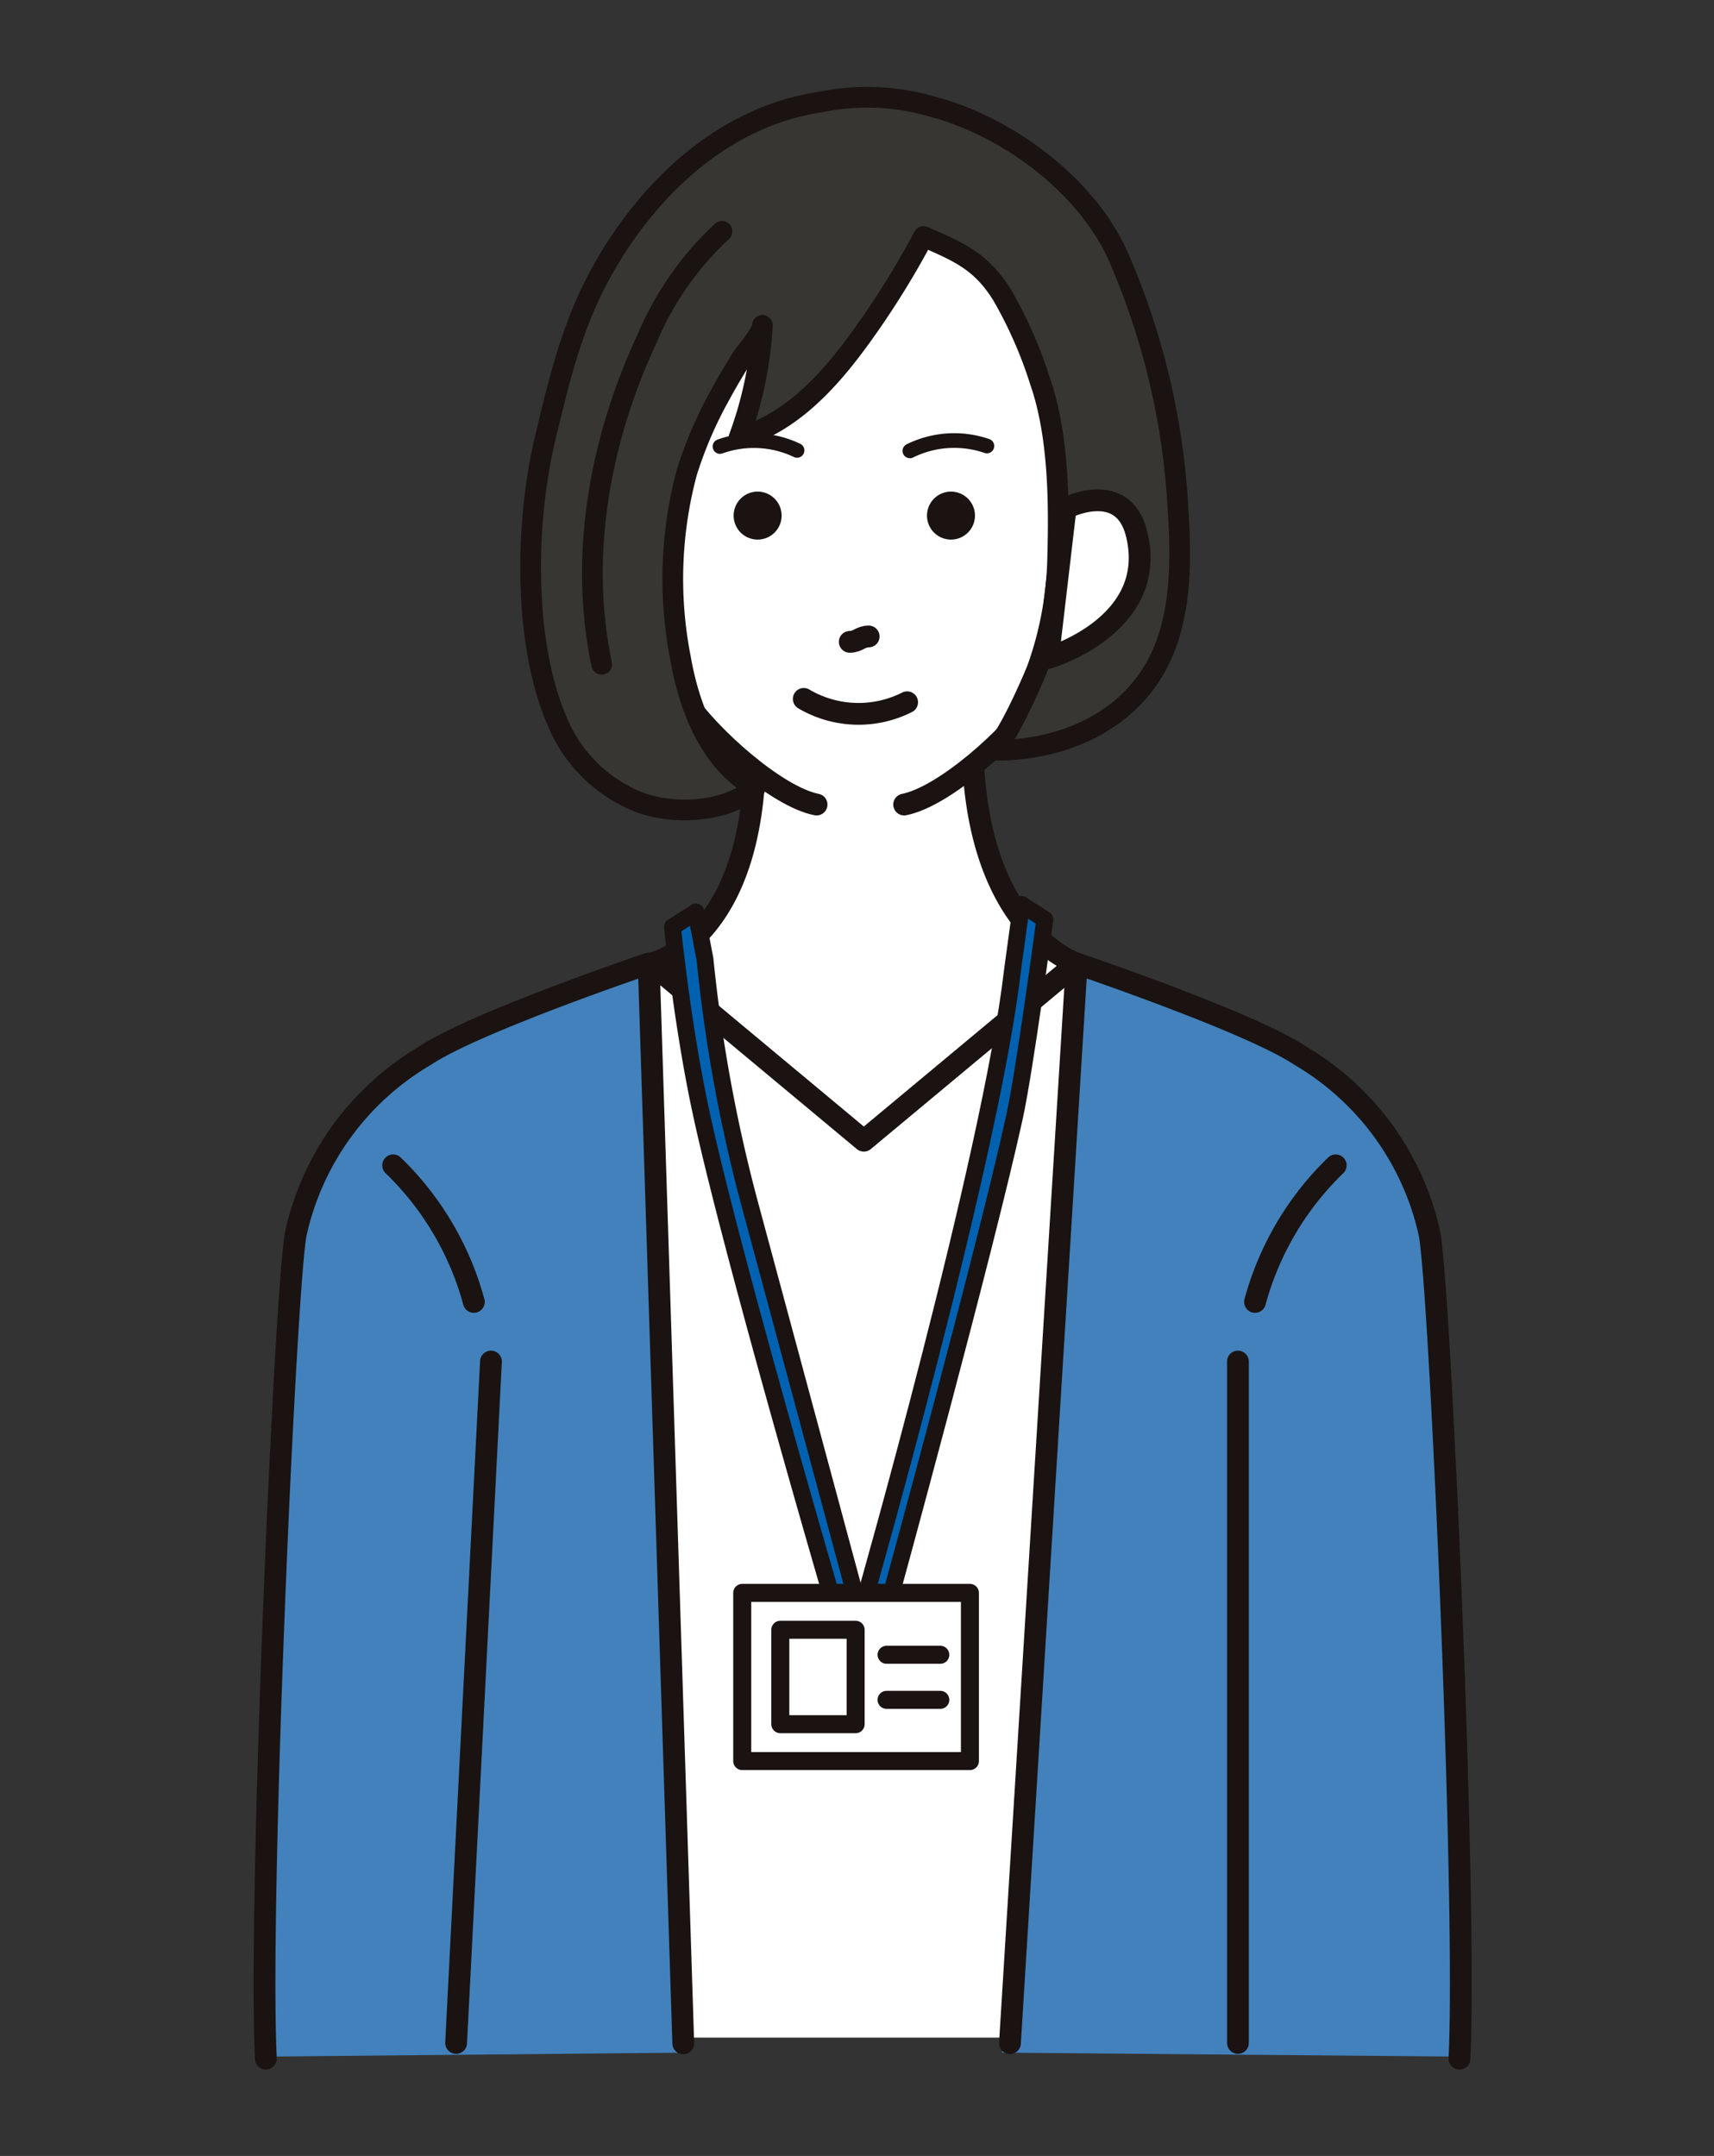
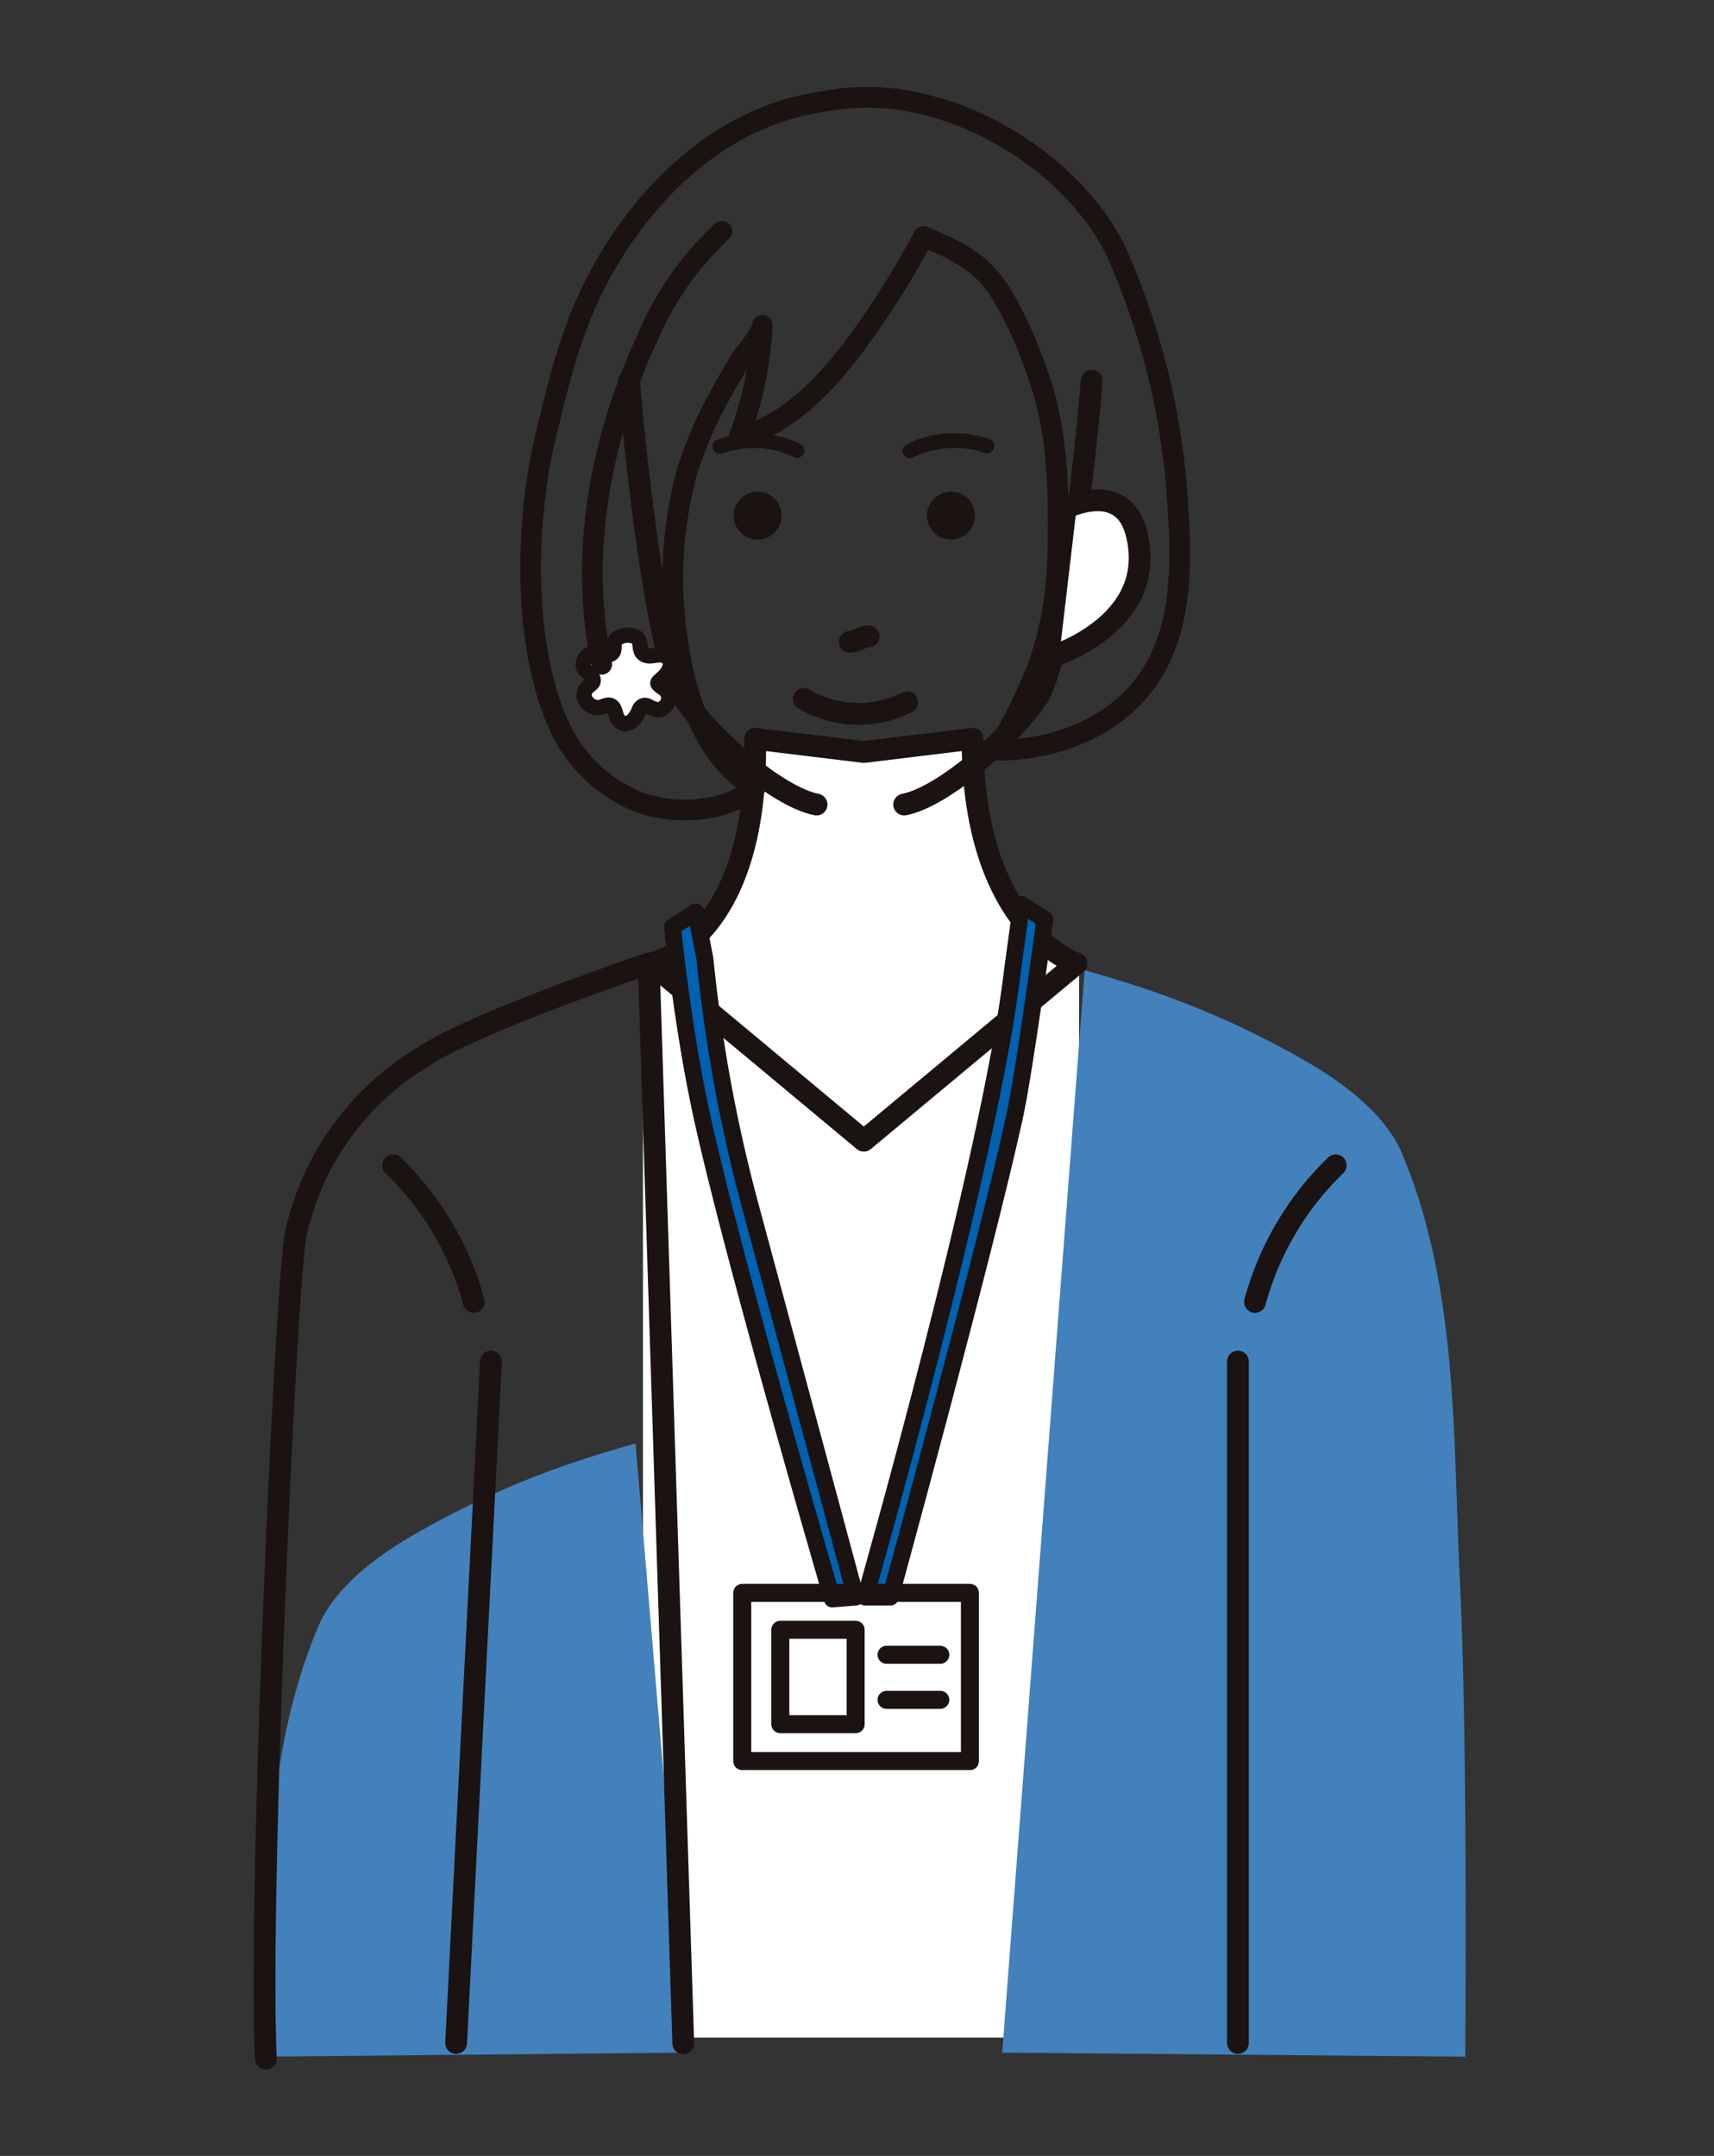
<svg xmlns="http://www.w3.org/2000/svg" width="132" height="166" viewBox="0 0 132 166">
  <rect x="0" y="0" width="132" height="166" fill="#333333" stroke="none" />
  <g id="illust_06" transform="translate(-1055 -12449)">
    <g id="グループ_474033" data-name="グループ 474033" transform="translate(19772.461 4132.965)">
      <rect id="長方形_138386" data-name="長方形 138386" width="33.587" height="81.983" transform="translate(-18667.945 8390.939)" fill="#fff" />
-       <path id="パス_489704" data-name="パス 489704" d="M509.866,165.257c-.343,0-32.884.307-32.884.307s-.208-24.171.4-36.437c.553-11.092.1-22.776,4.487-33.146,1.252-2.964,4.456-5.354,7.161-6.931a67.857,67.857,0,0,1,11.4-5.293c1.927-.685,3.9-1.289,5.862-1.844Z" transform="translate(-19174.408 8308.825)" fill="#4281bc" />
+       <path id="パス_489704" data-name="パス 489704" d="M509.866,165.257c-.343,0-32.884.307-32.884.307c.553-11.092.1-22.776,4.487-33.146,1.252-2.964,4.456-5.354,7.161-6.931a67.857,67.857,0,0,1,11.4-5.293c1.927-.685,3.9-1.289,5.862-1.844Z" transform="translate(-19174.408 8308.825)" fill="#4281bc" />
      <path id="パス_489705" data-name="パス 489705" d="M477.412,165.729c-.592-12.429,1.54-60.247,2.329-63.611a21.172,21.172,0,0,1,9.94-13.618c3.866-2.577,17.214-7.087,17.214-7.087l2.662,83.141" transform="translate(-19174.398 8308.81)" fill="none" stroke="#1a1311" stroke-linecap="round" stroke-linejoin="round" stroke-width="1.678" />
      <path id="パス_489706" data-name="パス 489706" d="M532.282,165.257l35.658.307s.208-24.171-.4-36.437c-.553-11.092-.1-22.776-4.486-33.146-1.254-2.964-4.457-5.354-7.161-6.931a67.862,67.862,0,0,0-11.4-5.293c-1.927-.685-3.9-1.289-5.861-1.844Z" transform="translate(-19172.561 8308.825)" fill="#4281bc" />
      <line id="線_34" data-name="線 34" y2="52.463" transform="translate(-18622.125 8420.87)" fill="none" stroke="#1a1311" stroke-linecap="round" stroke-linejoin="round" stroke-width="1.678" />
-       <path id="パス_489707" data-name="パス 489707" d="M567.478,165.729c.592-12.429-1.54-60.247-2.329-63.611A21.172,21.172,0,0,0,555.209,88.5C551.343,85.922,538,81.412,538,81.412l-5.141,83.125" transform="translate(-19172.541 8308.81)" fill="none" stroke="#1a1311" stroke-linecap="round" stroke-linejoin="round" stroke-width="1.678" />
      <line id="線_35" data-name="線 35" x1="2.683" y2="52.463" transform="translate(-18682.334 8420.87)" fill="none" stroke="#1a1311" stroke-linecap="round" stroke-linejoin="round" stroke-width="1.678" />
      <path id="パス_489708" data-name="パス 489708" d="M557.338,96.449a22.979,22.979,0,0,0-6.214,10.516" transform="translate(-19171.932 8309.313)" fill="none" stroke="#1a1311" stroke-linecap="round" stroke-linejoin="round" stroke-width="1.678" />
      <path id="パス_489709" data-name="パス 489709" d="M486.894,96.449a22.98,22.98,0,0,1,6.214,10.516" transform="translate(-19174.078 8309.313)" fill="none" stroke="#1a1311" stroke-linecap="round" stroke-linejoin="round" stroke-width="1.678" />
      <path id="パス_489710" data-name="パス 489710" d="M530.875,64.668l-8.374,1.02-8.374-1.02c.275,15.647-8.009,17.3-8.009,17.3L522.5,95.616l16.383-13.644s-8.009-2.577-8.009-17.3" transform="translate(-19173.436 8308.249)" fill="#fff" />
      <path id="パス_489711" data-name="パス 489711" d="M530.875,64.668l-8.374,1.02-8.374-1.02c.275,15.647-8.009,17.3-8.009,17.3L522.5,95.616l16.383-13.644S530.875,79.394,530.875,64.668Z" transform="translate(-19173.436 8308.249)" fill="none" stroke="#1a1311" stroke-linecap="round" stroke-linejoin="round" stroke-width="1.678" />
-       <path id="パス_489712" data-name="パス 489712" d="M525.79,70.8c.45-.189.891-.393,1.329-.6,3.028-1.453,6.029-3.328,7.735-6.22a20.3,20.3,0,0,0,2.995-7.293c1.084-6.309,1.649-13.6-.334-19.781a20.192,20.192,0,0,0-6.416-9.217c-2.807-2.344-6.254-4.149-9.934-3.745-3.926.43-7.4.9-10.111,4.146-3.68,4.4-4.92,10.2-5.189,15.795a34.346,34.346,0,0,0,.005,7.819,80.1,80.1,0,0,0,2.449,9.863,13.009,13.009,0,0,0,1.092,2.676,11.251,11.251,0,0,0,2.08,2.457c3.051,2.867,6.662,5.592,11.035,5.042a12.494,12.494,0,0,0,3.263-.938" transform="translate(-19173.451 8306.887)" fill="#fff" />
      <path id="パス_489713" data-name="パス 489713" d="M520.923,57.46c.623,0,.832-.415,1.455-.415" transform="translate(-19172.941 8307.995)" fill="none" stroke="#1a1311" stroke-linecap="round" stroke-linejoin="round" stroke-width="1.678" />
      <path id="パス_489714" data-name="パス 489714" d="M525.454,61.958a8.3,8.3,0,0,1-7.959-.259" transform="translate(-19173.055 8308.149)" fill="none" stroke="#1a1311" stroke-linecap="round" stroke-linejoin="round" stroke-width="1.678" />
      <path id="パス_489715" data-name="パス 489715" d="M515.962,48.1a1.847,1.847,0,1,1-1.847-1.847,1.847,1.847,0,0,1,1.847,1.847" transform="translate(-19173.229 8307.634)" fill="#1a1311" />
      <path id="パス_489716" data-name="パス 489716" d="M530.372,48.1a1.847,1.847,0,1,1-1.847-1.847,1.847,1.847,0,0,1,1.847,1.847" transform="translate(-19172.748 8307.634)" fill="#1a1311" />
      <path id="パス_489717" data-name="パス 489717" d="M517.184,43.208a7.732,7.732,0,0,0-5.935-.3" transform="translate(-19173.262 8307.506)" fill="none" stroke="#1a1311" stroke-linecap="round" stroke-linejoin="round" stroke-width="1.13" />
      <path id="パス_489718" data-name="パス 489718" d="M525.4,43.244a7.733,7.733,0,0,1,5.931-.376" transform="translate(-19172.789 8307.507)" fill="none" stroke="#1a1311" stroke-linecap="round" stroke-linejoin="round" stroke-width="1.13" />
      <path id="パス_489719" data-name="パス 489719" d="M518.912,70.625c-3.051-.6-8.191-5.165-10.218-8.161-2.394-3.539-4.209-23.788-4.222-24.478" transform="translate(-19173.488 8307.357)" fill="none" stroke="#1a1311" stroke-linecap="round" stroke-linejoin="round" stroke-width="1.678" />
      <path id="パス_489720" data-name="パス 489720" d="M524.976,70.625c3.051-.6,8.191-5.165,10.218-8.161,2.394-3.539,4.209-23.788,4.221-24.478" transform="translate(-19172.805 8307.357)" fill="none" stroke="#1a1311" stroke-linecap="round" stroke-linejoin="round" stroke-width="1.678" />
      <path id="パス_489721" data-name="パス 489721" d="M505.349,62.757c-.221.589-.9,1.482-1.59.7-.26-.295-.193-1.084-.733-1.126a1.233,1.233,0,0,0-.482.136c-.927.321-1.805-.735-1.232-1.423.3-.363.728-.391.4-.932-.2-.321-.628-.416-.654-.839a.972.972,0,0,1,.69-.944c.441-.132,1.181.352,1.544.007.3-.287-.061-.821.421-1.161a1.436,1.436,0,0,1,1.121-.183c.968.218.3,1.089.948,1.462.5.288,1.184-.222,1.7.173.566.43.185,1.139-.227,1.535-.541.519-.63.435-.074.848a.882.882,0,0,1,.1,1.491c-.335.281-.488.224-.844.1-.377-.127-.578-.408-.914-.126a.642.642,0,0,0-.172.276" transform="translate(-19173.604 8307.991)" fill="#fff" />
      <path id="パス_489722" data-name="パス 489722" d="M505.349,62.757c-.221.589-.9,1.482-1.59.7-.26-.295-.193-1.084-.733-1.126a1.233,1.233,0,0,0-.482.136c-.927.321-1.805-.735-1.232-1.423.3-.363.728-.391.4-.932-.2-.321-.628-.416-.654-.839a.972.972,0,0,1,.69-.944c.441-.132,1.181.352,1.544.007.3-.287-.061-.821.421-1.161a1.436,1.436,0,0,1,1.121-.183c.968.218.3,1.089.948,1.462.5.288,1.184-.222,1.7.173.566.43.185,1.139-.227,1.535-.541.519-.63.435-.074.848a.882.882,0,0,1,.1,1.491c-.335.281-.488.224-.844.1-.377-.127-.578-.408-.914-.126A.642.642,0,0,0,505.349,62.757Z" transform="translate(-19173.604 8307.991)" fill="none" stroke="#1a1311" stroke-linecap="round" stroke-linejoin="round" stroke-width="1.174" />
-       <path id="パス_489723" data-name="パス 489723" d="M505.478,71.144c2.713,1.016,6.659.813,8.963-1.112-3.454-1.958-5.075-6.065-5.76-9.976a31.7,31.7,0,0,1,.486-14.309,31.424,31.424,0,0,1,2.518-5.866c.516-.953,1.068-1.886,1.634-2.81.376-.612,1.627-1.947,1.665-2.637a29.592,29.592,0,0,1-1.8,8.649c3.939-1.069,6.917-4.332,9.343-7.677a66.067,66.067,0,0,0,4.872-7.812c2.712,1.188,4.44,1.892,6.073,4.539a33.266,33.266,0,0,1,2.907,6.627c1.413,4.065,1.469,9.163,1.351,13.477a27.039,27.039,0,0,1-1.543,8.544c-.286.782-2.712,6.387-3.588,6.369,4.7.094,9.513-1.651,12.18-5.6,2.449-3.63,2.512-8.37,2.226-12.769a56.035,56.035,0,0,0-4.634-19.71c-2.491-5.525-8.629-9.991-14.294-11.478a17.833,17.833,0,0,0-8.617-.352c-7.526,1.1-13.491,6.813-17.04,13.411-2.148,3.993-3.105,8.077-4.154,12.447-1.546,6.441-1.74,15.776.956,21.916a11.331,11.331,0,0,0,6.262,6.133" transform="translate(-19173.734 8306.652)" fill="#373632" />
      <path id="パス_489724" data-name="パス 489724" d="M505.478,71.144c2.713,1.016,6.659.813,8.963-1.112-3.454-1.958-5.075-6.065-5.76-9.976a31.7,31.7,0,0,1,.486-14.309,31.424,31.424,0,0,1,2.518-5.866c.516-.953,1.068-1.886,1.634-2.81.376-.612,1.627-1.947,1.665-2.637a29.592,29.592,0,0,1-1.8,8.649c3.939-1.069,6.917-4.332,9.343-7.677a66.067,66.067,0,0,0,4.872-7.812c2.712,1.188,4.44,1.892,6.073,4.539a33.266,33.266,0,0,1,2.907,6.627c1.413,4.065,1.469,9.163,1.351,13.477a27.039,27.039,0,0,1-1.543,8.544c-.286.782-2.712,6.387-3.588,6.369,4.7.094,9.513-1.651,12.18-5.6,2.449-3.63,2.512-8.37,2.226-12.769a56.035,56.035,0,0,0-4.634-19.71c-2.491-5.525-8.629-9.991-14.294-11.478a17.833,17.833,0,0,0-8.617-.352c-7.526,1.1-13.491,6.813-17.04,13.411-2.148,3.993-3.105,8.077-4.154,12.447-1.546,6.441-1.74,15.776.956,21.916A11.331,11.331,0,0,0,505.478,71.144Z" transform="translate(-19173.734 8306.652)" fill="none" stroke="#1a1311" stroke-linecap="round" stroke-linejoin="round" stroke-width="1.594" />
      <path id="パス_489725" data-name="パス 489725" d="M537.05,47.509s4.435-2.284,5.474,2c1.716,7.06-6.83,9.537-6.83,9.537Z" transform="translate(-19172.445 8307.654)" fill="#fff" />
      <path id="パス_489726" data-name="パス 489726" d="M537.05,47.509s4.435-2.284,5.474,2c1.716,7.06-6.83,9.537-6.83,9.537Z" transform="translate(-19172.445 8307.654)" fill="none" stroke="#1a1311" stroke-linecap="round" stroke-linejoin="round" stroke-width="1.678" />
      <path id="パス_489727" data-name="パス 489727" d="M511.72,26.861a23.962,23.962,0,0,0-5.769,8.26c-3.621,7.786-5.262,16.672-3.494,25.075" transform="translate(-19173.58 8306.986)" fill="none" stroke="#1a1311" stroke-linecap="round" stroke-linejoin="round" stroke-width="1.594" />
      <path id="パス_489728" data-name="パス 489728" d="M534.11,77.013l-.691,5.044c-1.66,14.413-11.339,48.284-11.339,48.284h1.935s7.191-26.231,9.542-36.9c.81-3.676,2.35-15.277,2.35-15.277Z" transform="translate(-19172.902 8308.662)" fill="#0061b0" />
      <path id="パス_489729" data-name="パス 489729" d="M534.11,77.013l-.691,5.044c-1.66,14.413-11.339,48.284-11.339,48.284h1.935s7.191-26.231,9.542-36.9c.81-3.676,2.35-15.277,2.35-15.277Z" transform="translate(-19172.902 8308.662)" fill="none" stroke="#1a1311" stroke-linecap="round" stroke-linejoin="round" stroke-width="1.3" />
      <path id="パス_489730" data-name="パス 489730" d="M521.821,130.322l-8.134-30.17A117.9,117.9,0,0,1,510.212,81.2l-.7-3.628-1.8,1.152s.691,7.062,2.074,13.693c2.23,10.694,10.233,38.05,10.233,38.05Z" transform="translate(-19173.381 8308.682)" fill="#0061b0" />
      <path id="パス_489731" data-name="パス 489731" d="M521.821,130.322l-8.134-30.17A117.9,117.9,0,0,1,510.212,81.2l-.7-3.628-1.8,1.152s.691,7.062,2.074,13.693c2.23,10.694,10.233,38.05,10.233,38.05Z" transform="translate(-19173.381 8308.682)" fill="none" stroke="#1a1311" stroke-linecap="round" stroke-linejoin="round" stroke-width="1.3" />
-       <rect id="長方形_138387" data-name="長方形 138387" width="17.535" height="12.951" transform="translate(-18660.299 8438.68)" fill="#fff" />
      <rect id="長方形_138388" data-name="長方形 138388" width="17.535" height="12.951" transform="translate(-18660.299 8438.68)" fill="none" stroke="#1a1311" stroke-linecap="round" stroke-linejoin="round" stroke-width="1.386" />
      <rect id="長方形_138389" data-name="長方形 138389" width="5.801" height="7.272" transform="translate(-18657.367 8441.52)" fill="#fff" />
      <rect id="長方形_138390" data-name="長方形 138390" width="5.801" height="7.272" transform="translate(-18657.367 8441.52)" fill="none" stroke="#1a1311" stroke-linecap="round" stroke-linejoin="round" stroke-width="1.386" />
      <line id="線_36" data-name="線 36" x2="4.139" transform="translate(-18649.184 8443.446)" fill="none" stroke="#1a1311" stroke-linecap="round" stroke-linejoin="round" stroke-width="1.386" />
      <line id="線_37" data-name="線 37" x2="4.139" transform="translate(-18649.184 8446.916)" fill="none" stroke="#1a1311" stroke-linecap="round" stroke-linejoin="round" stroke-width="1.386" />
    </g>
    <rect id="長方形_138565" data-name="長方形 138565" width="132" height="166" transform="translate(1055 12449)" fill="none" />
  </g>
</svg>